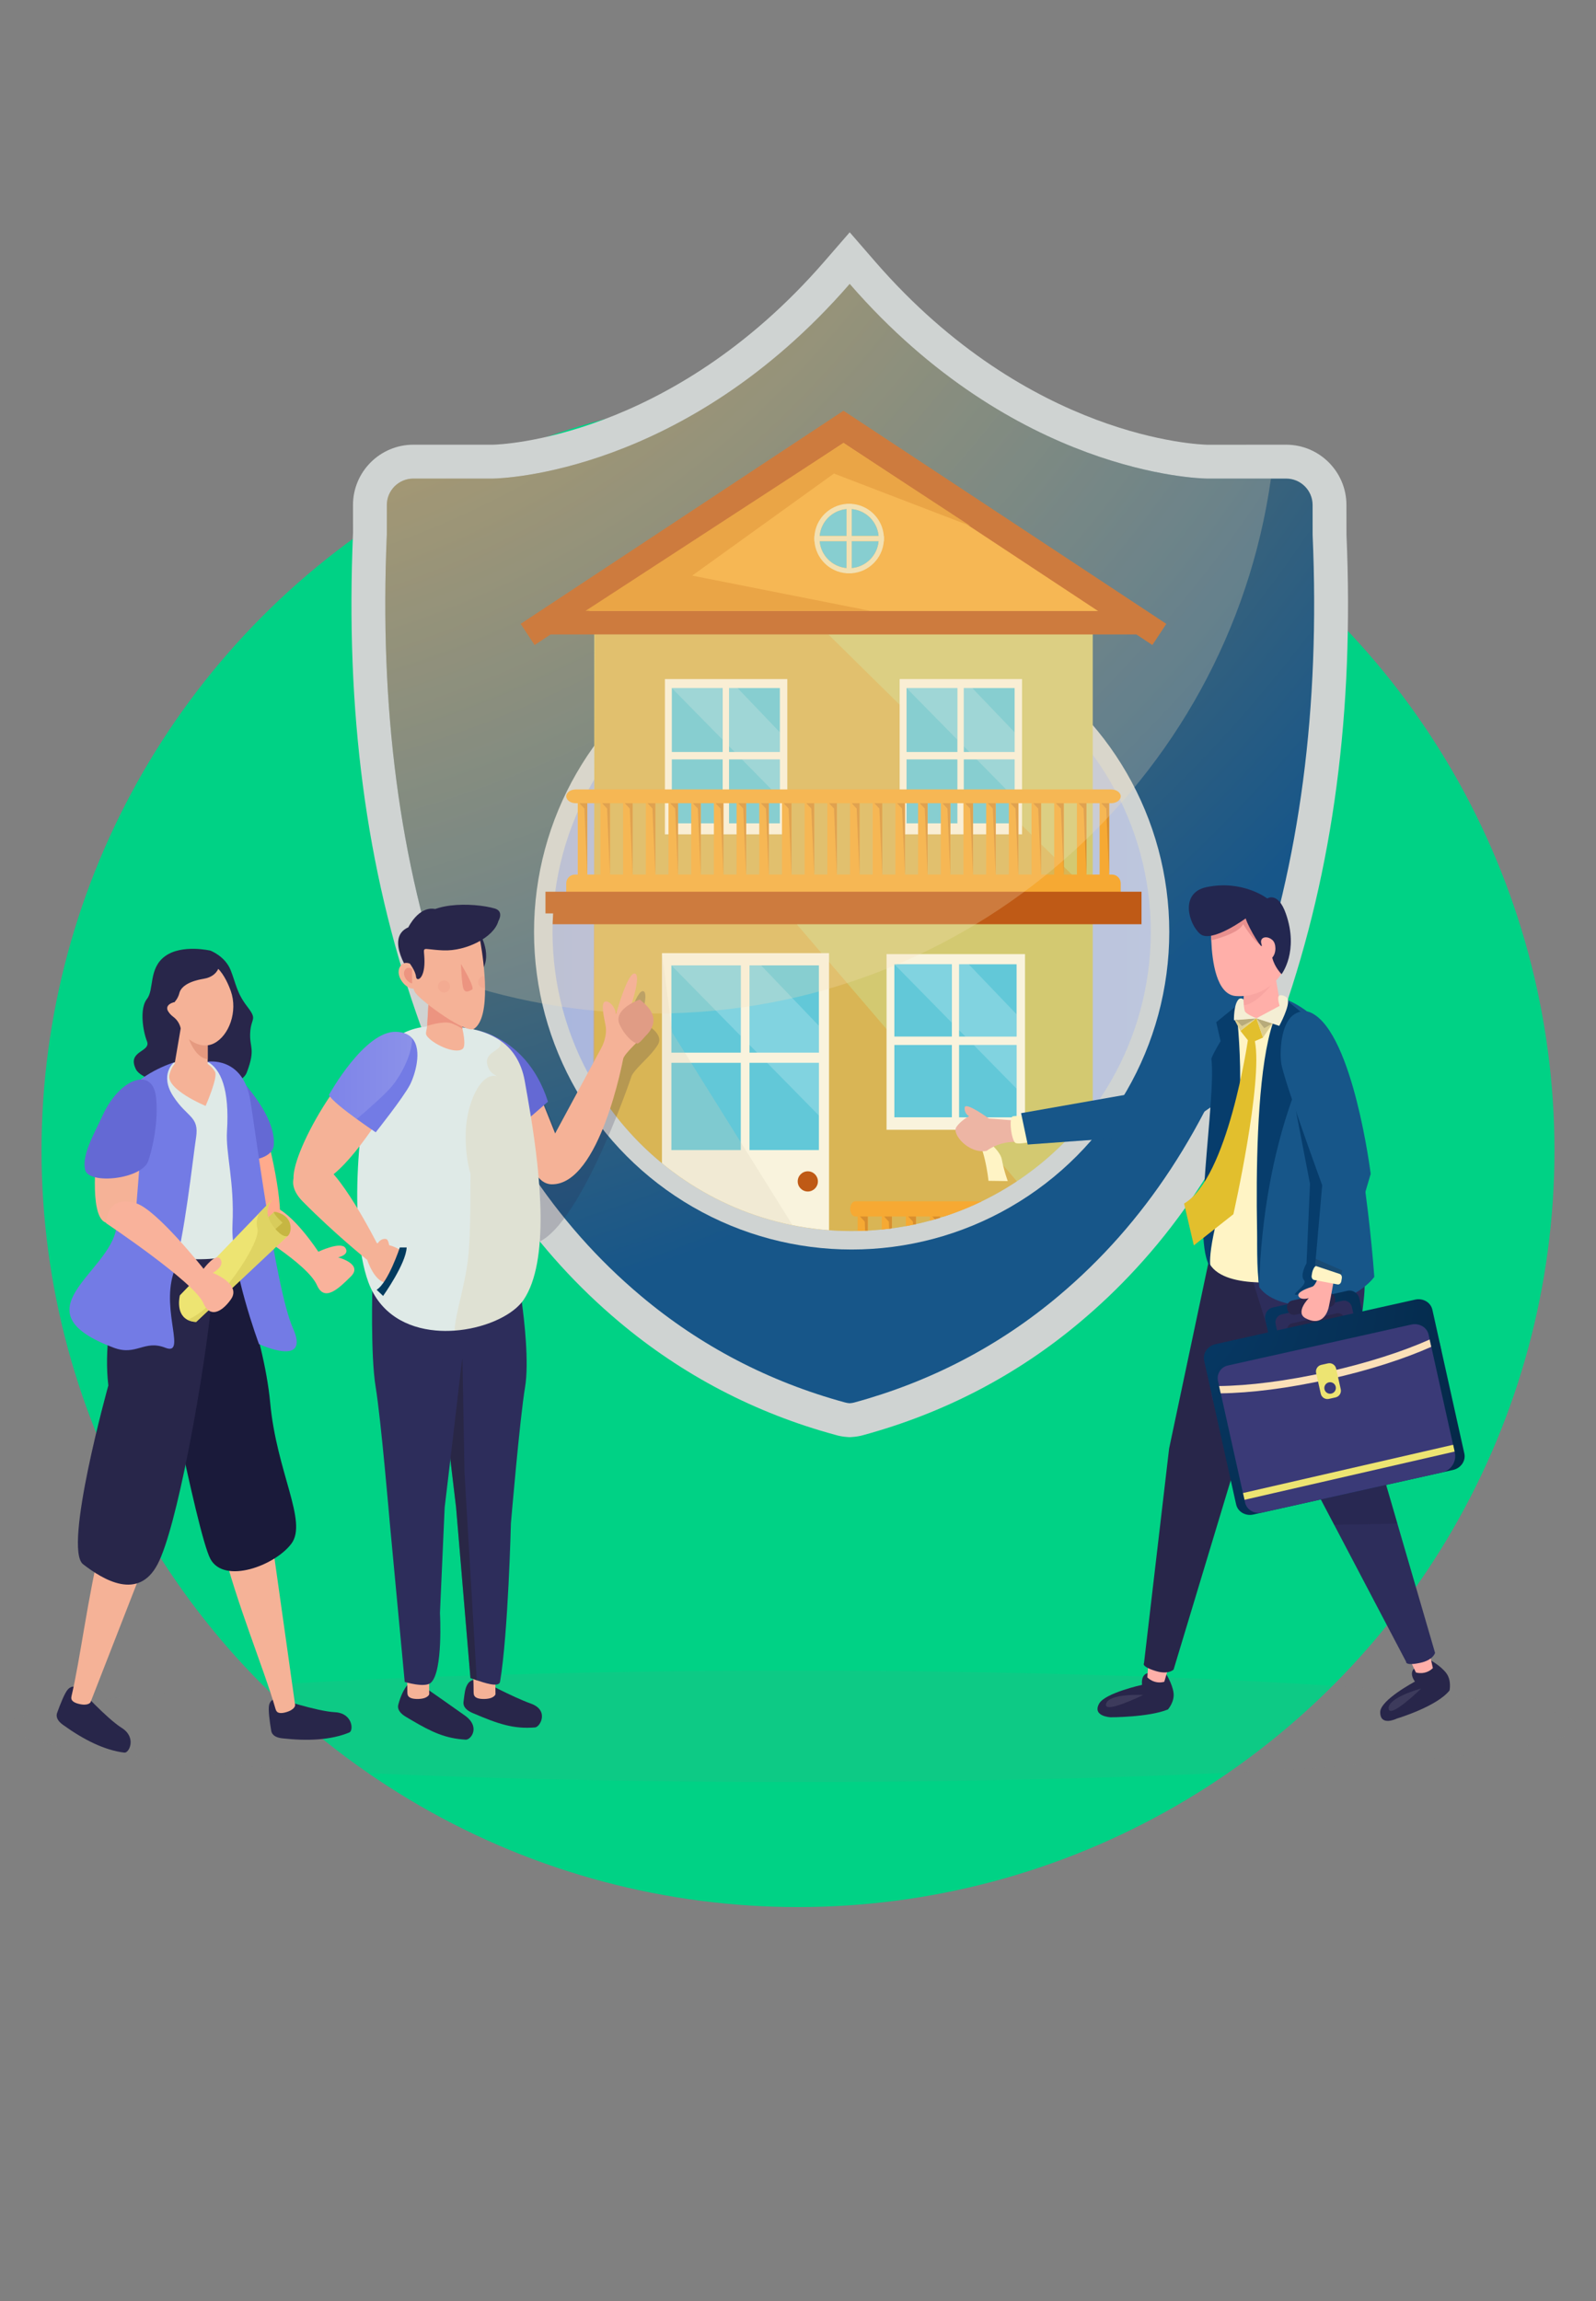
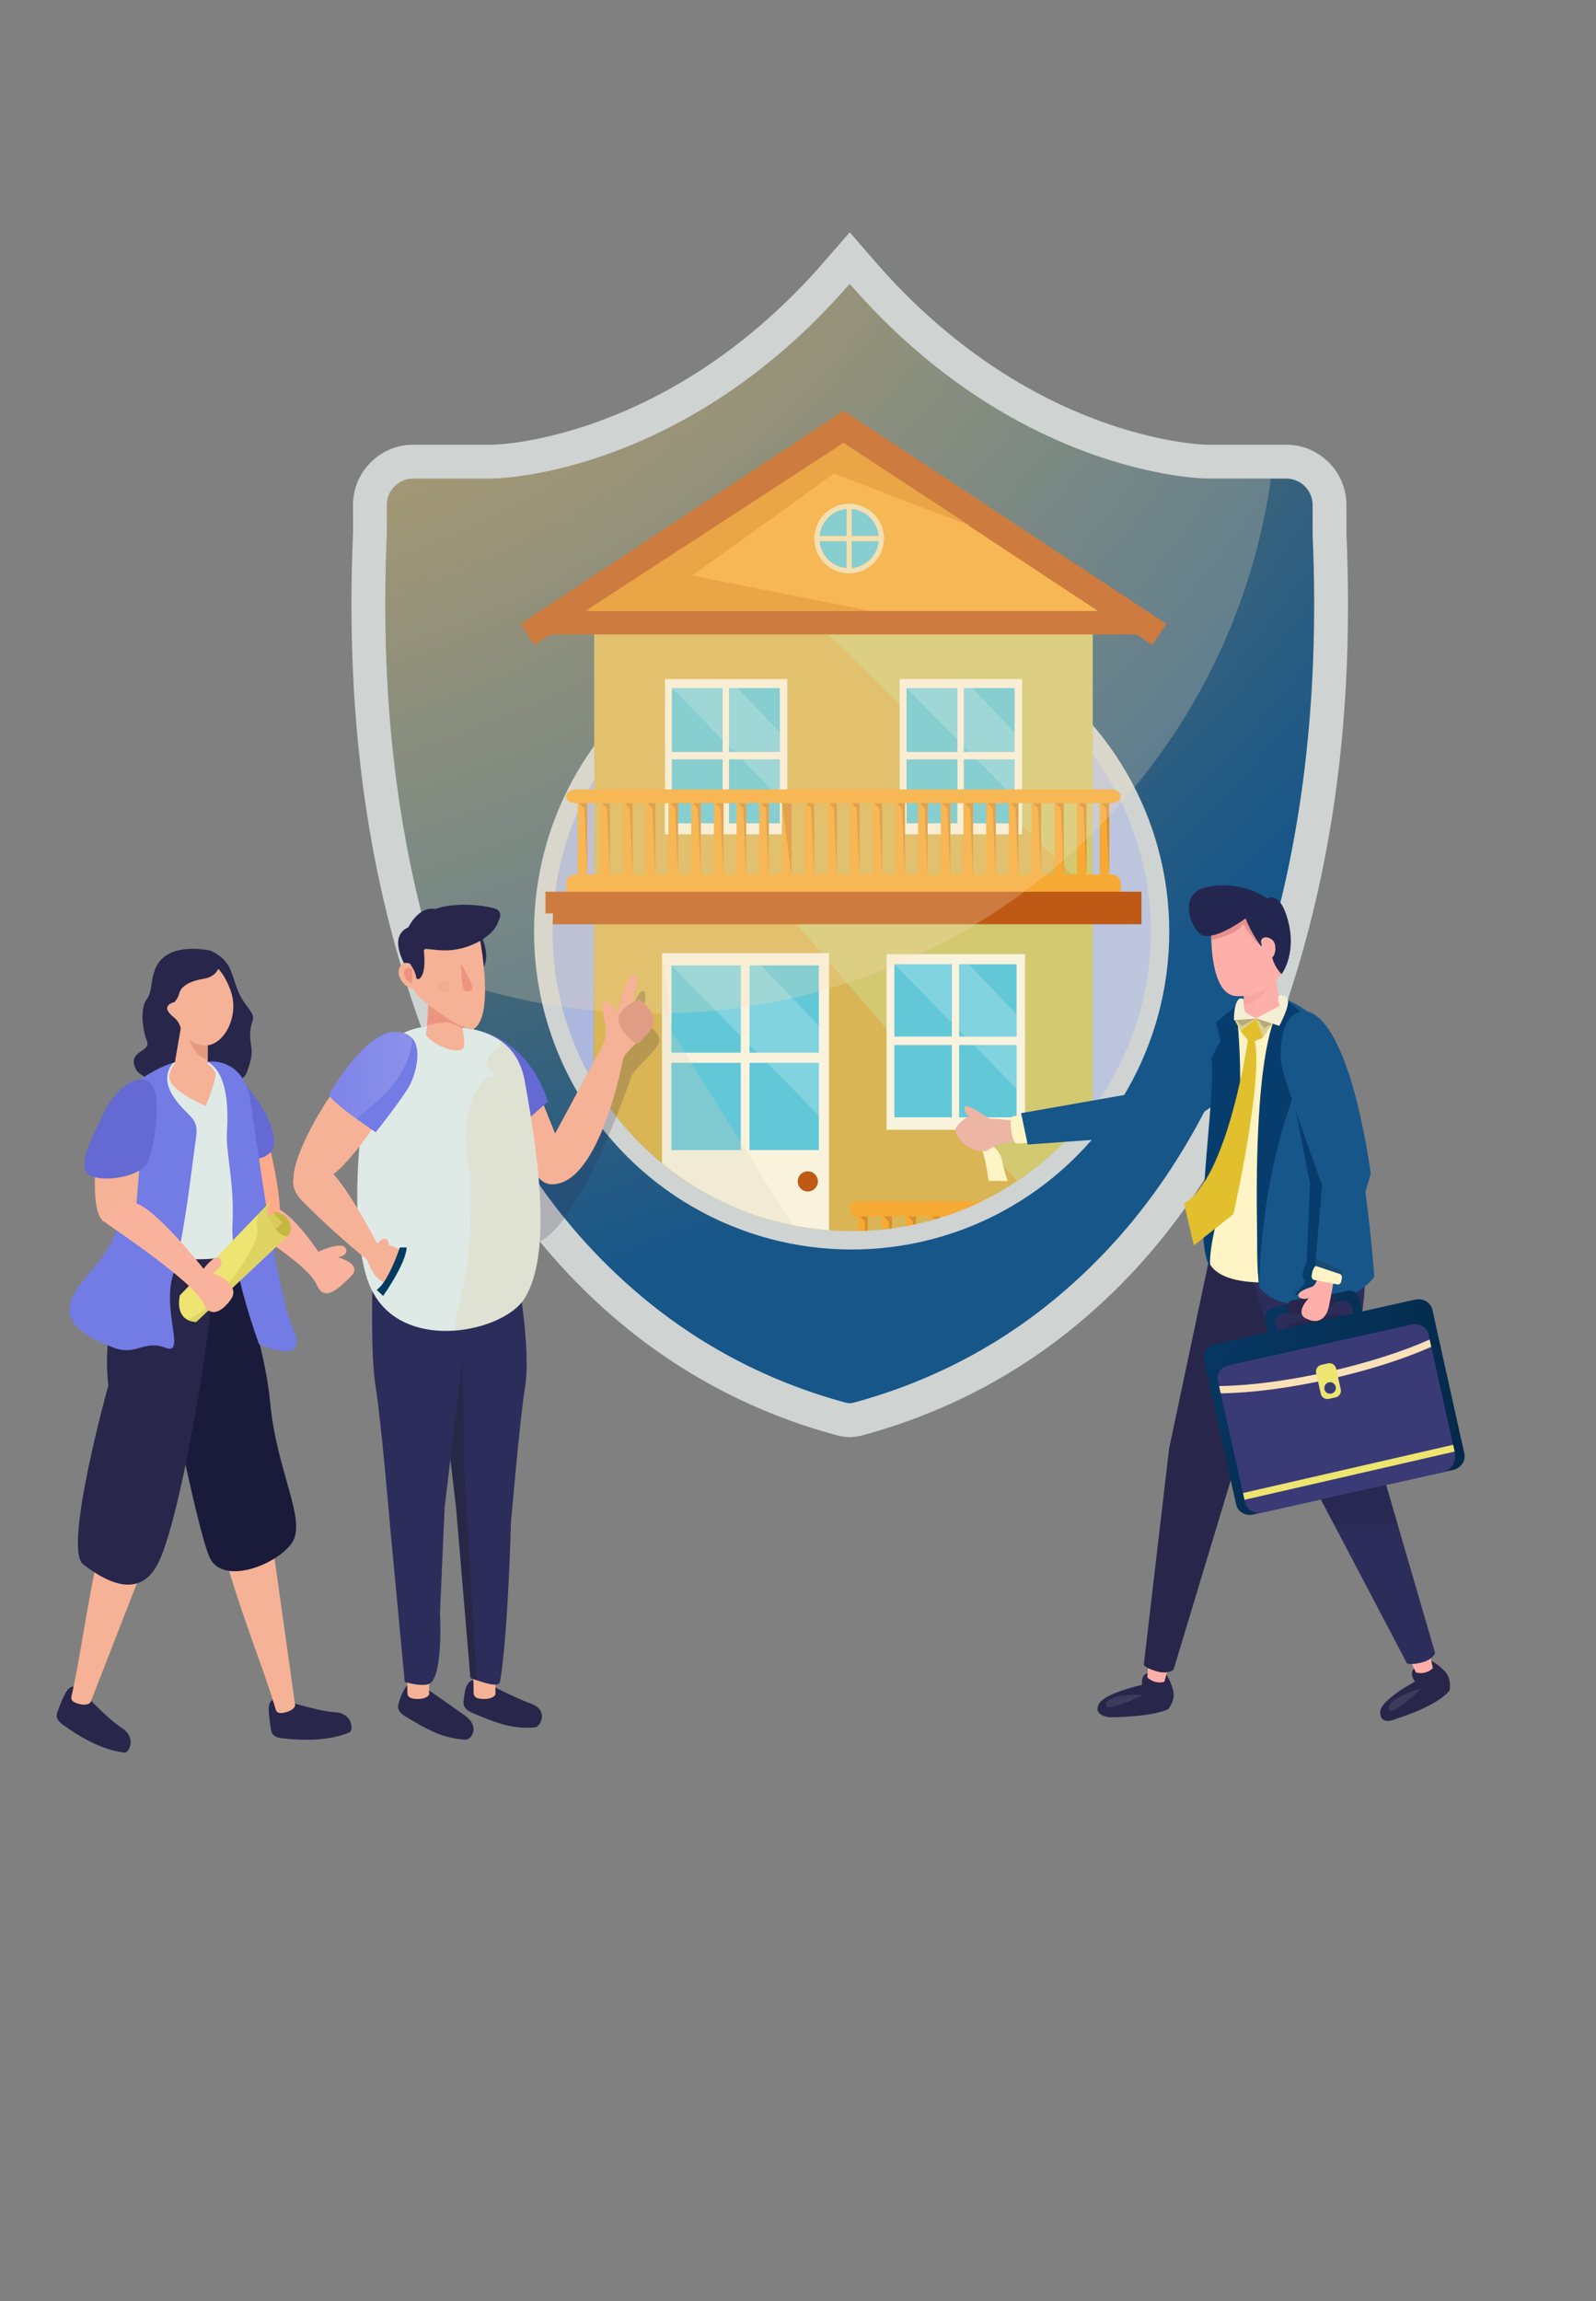
<svg xmlns="http://www.w3.org/2000/svg" xmlns:xlink="http://www.w3.org/1999/xlink" version="1.1" id="Calque_1" x="0px" y="0px" width="480px" height="692px" viewBox="0 0 480 692" enable-background="new 0 0 480 692" xml:space="preserve">
  <rect x="0" y="0" width="480" height="692" fill="#808080" stroke="none" />
-   <circle fill="#00D285" cx="240" cy="346" r="227.506" />
  <ellipse opacity="0.1" fill="#848484" cx="238.5" cy="519.152" rx="236" ry="16.754" />
  <g>
    <path fill="#CFD3D2" d="M385.915,304.755c-0.721,2.061-1.452,4.108-2.209,6.12c-0.807,2.157-1.639,4.293-2.481,6.39   c-6.465,16.122-14.137,30.594-23.084,43.564c-5.076,7.396-10.586,14.297-16.544,20.737c-5.212,5.672-10.772,10.971-16.68,15.936   c-18.965,15.985-40.955,27.454-65.355,34.093c-0.919,0.271-2.111,0.471-3.389,0.558l-0.633,0.039l-0.632-0.039   c-1.293-0.087-2.521-0.298-3.65-0.645c-24.064-6.528-46.044-17.996-65.069-34.006c-12.473-10.486-23.407-22.5-32.901-36.19   c-3.599-5.188-6.987-10.61-10.177-16.282c0,0,0,0,0-0.012c-6.888-12.227-12.833-25.617-17.908-40.263   c-15.129-43.586-21.347-90.871-19.026-144.536l-0.012-8.352c0-9.992,8.129-18.132,18.132-18.132h23.965   c1.961-0.038,53.243-1.651,99.61-55.03l7.682-8.849l7.682,8.849c46.38,53.403,97.698,54.992,99.858,55.042l23.729-0.012   c9.991,0,18.119,8.141,18.119,18.132l0.015,8.96C407.263,213.945,401.033,261.169,385.915,304.755z" />
    <radialGradient id="SVGID_1_" cx="28.155" cy="-88.633" r="499.188" gradientUnits="userSpaceOnUse">
      <stop offset="0" style="stop-color:#F6A933" />
      <stop offset="1" style="stop-color:#175689" />
    </radialGradient>
    <path fill="url(#SVGID_1_)" d="M255.553,85.382c-49.59,57.087-104.901,58.49-107.29,58.538h-23.969c-4.38,0-7.95,3.563-7.95,7.943   v8.798c-2.266,52.401,3.778,98.392,18.476,140.758c13.055,37.608,31.99,66.493,57.928,88.289   c17.86,15.029,38.517,25.823,61.439,32.056c0.398,0.118,0.858,0.188,1.365,0.223c0.521-0.034,0.981-0.104,1.342-0.209   c22.937-6.246,43.623-17.025,61.478-32.062c25.923-21.804,44.863-50.688,57.922-88.297c14.699-42.366,20.742-88.356,18.48-140.577   l-0.008-8.979c0-4.38-3.565-7.943-7.945-7.943h-23.918C360.458,143.872,305.138,142.469,255.553,85.382z" />
    <g>
      <circle fill="#CFD3D2" cx="256.136" cy="280.238" r="95.525" />
      <linearGradient id="SVGID_2_" gradientUnits="userSpaceOnUse" x1="166.169" y1="280.238" x2="346.103" y2="280.238">
        <stop offset="0" style="stop-color:#4166F8" />
        <stop offset="1" style="stop-color:#8BA2FC" />
      </linearGradient>
      <circle opacity="0.26" fill="url(#SVGID_2_)" cx="256.136" cy="280.238" r="89.967" />
      <g>
        <defs>
          <path id="SVGID_3_" d="M356.177,82.508H148.724v192.175h17.632c-0.112,1.84-0.187,3.687-0.187,5.556      c0,49.688,40.279,89.967,89.967,89.967c49.687,0,89.966-40.279,89.966-89.967c0-1.869-0.074-3.716-0.187-5.556h10.261V82.508z" />
        </defs>
        <clipPath id="SVGID_4_">
          <use xlink:href="#SVGID_3_" overflow="visible" />
        </clipPath>
        <g clip-path="url(#SVGID_4_)">
          <g>
            <rect x="178.714" y="184.819" fill="#D3C971" width="149.928" height="204.524" />
            <polygon opacity="0.35" fill-rule="evenodd" clip-rule="evenodd" fill="#E59120" points="178.923,190.845 249.18,190.845        327.404,267.983 239.765,267.983 239.765,278.123 328.49,381.694 178.199,381.694      " />
            <path fill="#F6A933" d="M334.407,272.78H172.951c-1.467,0-2.656-1.188-2.656-2.657v-4.465c0-1.466,1.189-2.657,2.656-2.657       h161.457c1.467,0,2.654,1.19,2.654,2.657v4.465C337.062,271.592,335.874,272.78,334.407,272.78z" />
            <rect x="164.047" y="268.162" fill="#BF5A16" width="179.263" height="9.778" />
            <rect x="164.047" y="382.24" fill="#BF5A16" width="179.263" height="9.775" />
            <g>
              <g>
                <rect x="199.083" y="286.633" fill="#F9F3DD" width="50.25" height="95.646" />
                <g>
                  <g>
                    <g>
                      <rect x="201.923" y="290.313" fill="#62C8D8" width="20.867" height="26.245" />
                    </g>
                  </g>
                  <g>
                    <g>
                      <rect x="225.41" y="290.317" fill="#62C8D8" width="20.871" height="26.242" />
                    </g>
                  </g>
                  <g>
                    <g>
                      <rect x="201.923" y="319.611" fill="#62C8D8" width="20.867" height="26.242" />
                    </g>
                  </g>
                  <g>
                    <g>
                      <rect x="225.41" y="319.616" fill="#62C8D8" width="20.871" height="26.244" />
                    </g>
                  </g>
                </g>
                <path fill="#BF5A16" d="M245.987,355.275c0,1.68-1.36,3.04-3.037,3.04s-3.038-1.36-3.038-3.04         c0-1.675,1.361-3.034,3.038-3.034S245.987,353.601,245.987,355.275z" />
                <polygon opacity="0.2" fill="#FFFFFF" points="201.923,290.317 222.736,311.501 222.736,290.317        " />
                <polygon opacity="0.2" fill="#FFFFFF" points="246.281,319.595 230.687,319.595 246.281,335.467        " />
                <polygon opacity="0.2" fill="#FFFFFF" points="246.281,308.492 228.903,290.317 225.364,290.317 225.364,314.18          227.744,316.599 246.281,316.599        " />
              </g>
              <g>
                <rect x="266.63" y="286.924" fill="#F9F3DD" width="41.645" height="52.823" />
                <g>
                  <g>
                    <g>
                      <rect x="268.984" y="289.974" fill="#62C8D8" width="17.292" height="21.75" />
                    </g>
                  </g>
                  <g>
                    <g>
                      <rect x="288.448" y="289.979" fill="#62C8D8" width="17.298" height="21.748" />
                    </g>
                  </g>
                  <g>
                    <g>
                      <rect x="268.984" y="314.254" fill="#62C8D8" width="17.292" height="21.751" />
                    </g>
                  </g>
                  <g>
                    <g>
                      <rect x="288.448" y="314.259" fill="#62C8D8" width="17.298" height="21.751" />
                    </g>
                  </g>
                </g>
                <polygon opacity="0.2" fill="#FFFFFF" points="268.984,289.979 286.232,307.532 286.232,289.979        " />
                <polygon opacity="0.2" fill="#FFFFFF" points="305.746,314.242 292.822,314.242 305.746,327.395        " />
                <polygon opacity="0.2" fill="#FFFFFF" points="305.746,305.038 291.344,289.979 288.409,289.979 288.409,309.753          290.383,311.758 305.746,311.758        " />
              </g>
              <polygon opacity="0.25" fill-rule="evenodd" clip-rule="evenodd" fill="#D8D1BA" points="199.083,286.633 199.083,382.279         247.008,382.279 202.191,310.533       " />
            </g>
            <g>
              <g>
                <rect x="199.974" y="204.215" fill="#F9F3DD" width="36.812" height="46.693" />
                <g>
                  <g>
                    <g>
                      <rect x="202.054" y="206.91" fill="#62C8D8" width="15.287" height="19.227" />
                    </g>
                  </g>
                  <g>
                    <g>
                      <rect x="219.261" y="206.915" fill="#62C8D8" width="15.289" height="19.225" />
                    </g>
                  </g>
                  <g>
                    <g>
                      <rect x="202.054" y="228.375" fill="#62C8D8" width="15.287" height="19.225" />
                    </g>
                  </g>
                  <g>
                    <g>
                      <rect x="219.261" y="228.377" fill="#62C8D8" width="15.289" height="19.228" />
                    </g>
                  </g>
                </g>
                <polygon opacity="0.2" fill="#FFFFFF" points="202.054,206.915 217.302,222.434 217.302,206.915        " />
                <polygon opacity="0.2" fill="#FFFFFF" points="234.55,228.363 223.126,228.363 234.55,239.988        " />
                <polygon opacity="0.2" fill="#FFFFFF" points="234.55,220.228 221.82,206.915 219.227,206.915 219.227,224.395          220.97,226.169 234.55,226.169        " />
              </g>
              <g>
                <rect x="270.571" y="204.215" fill="#F9F3DD" width="36.811" height="46.693" />
                <g>
                  <g>
                    <g>
                      <rect x="272.651" y="206.91" fill="#62C8D8" width="15.288" height="19.227" />
                    </g>
                  </g>
                  <g>
                    <g>
                      <rect x="289.859" y="206.915" fill="#62C8D8" width="15.288" height="19.225" />
                    </g>
                  </g>
                  <g>
                    <g>
                      <rect x="272.651" y="228.375" fill="#62C8D8" width="15.288" height="19.225" />
                    </g>
                  </g>
                  <g>
                    <g>
                      <rect x="289.859" y="228.377" fill="#62C8D8" width="15.288" height="19.228" />
                    </g>
                  </g>
                </g>
                <polygon opacity="0.2" fill="#FFFFFF" points="272.651,206.915 287.899,222.434 287.899,206.915        " />
                <polygon opacity="0.2" fill="#FFFFFF" points="305.147,228.363 293.726,228.363 305.147,239.988        " />
                <polygon opacity="0.2" fill="#FFFFFF" points="305.147,220.228 292.418,206.915 289.825,206.915 289.825,224.395          291.568,226.169 305.147,226.169        " />
              </g>
            </g>
            <g>
              <g>
                <g>
                  <rect x="173.761" y="241.001" fill="#F6A933" width="2.887" height="23.36" />
                  <path fill="#D88E2E" d="M173.761,241.001c0.098,0,2.854,0,2.854,0s0,22.276,0,22.111c0-0.162-0.854-19.947-0.854-19.947          L173.761,241.001z" />
                </g>
                <g>
                  <rect x="180.585" y="241.001" fill="#F6A933" width="2.887" height="23.36" />
                  <path fill="#D88E2E" d="M180.585,241.001c0.099,0,2.854,0,2.854,0s0,22.276,0,22.111c0-0.162-0.853-19.947-0.853-19.947          L180.585,241.001z" />
                </g>
                <g>
                  <rect x="187.408" y="241.001" fill="#F6A933" width="2.887" height="23.36" />
                  <path fill="#D88E2E" d="M187.408,241.001c0.099,0,2.854,0,2.854,0s0,22.276,0,22.111c0-0.162-0.853-19.947-0.853-19.947          L187.408,241.001z" />
                </g>
                <g>
                  <rect x="194.232" y="241.001" fill="#F6A933" width="2.887" height="23.36" />
                  <path fill="#D88E2E" d="M194.232,241.001c0.099,0,2.854,0,2.854,0s0,22.276,0,22.111c0-0.162-0.854-19.947-0.854-19.947          L194.232,241.001z" />
                </g>
                <g>
                  <rect x="201.057" y="241.001" fill="#F6A933" width="2.886" height="23.36" />
                  <path fill="#D88E2E" d="M201.057,241.001c0.098,0,2.854,0,2.854,0s0,22.276,0,22.111c0-0.162-0.853-19.947-0.853-19.947          L201.057,241.001z" />
                </g>
                <g>
                  <rect x="207.88" y="241.001" fill="#F6A933" width="2.887" height="23.36" />
                  <path fill="#D88E2E" d="M207.88,241.001c0.098,0,2.854,0,2.854,0s0,22.276,0,22.111c0-0.162-0.853-19.947-0.853-19.947          L207.88,241.001z" />
                </g>
                <g>
                  <rect x="214.704" y="241.001" fill="#F6A933" width="2.887" height="23.36" />
                  <path fill="#D88E2E" d="M214.704,241.001c0.099,0,2.854,0,2.854,0s0,22.276,0,22.111c0-0.162-0.853-19.947-0.853-19.947          L214.704,241.001z" />
                </g>
                <g>
                  <rect x="221.528" y="241.001" fill="#F6A933" width="2.887" height="23.36" />
                  <path fill="#D88E2E" d="M221.528,241.001c0.098,0,2.854,0,2.854,0s0,22.276,0,22.111c0-0.162-0.854-19.947-0.854-19.947          L221.528,241.001z" />
                </g>
                <g>
                  <rect x="228.352" y="241.001" fill="#F6A933" width="2.887" height="23.36" />
                  <path fill="#D88E2E" d="M228.352,241.001c0.098,0,2.854,0,2.854,0s0,22.276,0,22.111c0-0.162-0.853-19.947-0.853-19.947          L228.352,241.001z" />
                </g>
                <g>
                  <rect x="235.176" y="241.001" fill="#F6A933" width="2.887" height="23.36" />
-                   <path fill="#D88E2E" d="M235.176,241.001c0.097,0,2.853,0,2.853,0s0,22.276,0,22.111c0-0.162-0.853-19.947-0.853-19.947          L235.176,241.001z" />
+                   <path fill="#D88E2E" d="M235.176,241.001c0.097,0,2.853,0,2.853,0s0,22.276,0,22.111L235.176,241.001z" />
                </g>
                <g>
                  <rect x="242" y="241.001" fill="#F6A933" width="2.887" height="23.36" />
                  <path fill="#D88E2E" d="M242,241.001c0.097,0,2.854,0,2.854,0s0,22.276,0,22.111c0-0.162-0.854-19.947-0.854-19.947          L242,241.001z" />
                </g>
                <g>
                  <rect x="248.823" y="241.001" fill="#F6A933" width="2.888" height="23.36" />
                  <path fill="#D88E2E" d="M248.823,241.001c0.099,0,2.854,0,2.854,0s0,22.276,0,22.111c0-0.162-0.854-19.947-0.854-19.947          L248.823,241.001z" />
                </g>
                <g>
                  <rect x="255.646" y="241.001" fill="#F6A933" width="2.887" height="23.36" />
                  <path fill="#D88E2E" d="M255.646,241.001c0.1,0,2.854,0,2.854,0s0,22.276,0,22.111c0-0.162-0.853-19.947-0.853-19.947          L255.646,241.001z" />
                </g>
                <g>
                  <rect x="262.471" y="241.001" fill="#F6A933" width="2.887" height="23.36" />
                  <path fill="#D88E2E" d="M262.471,241.001c0.1,0,2.854,0,2.854,0s0,22.276,0,22.111c0-0.162-0.852-19.947-0.852-19.947          L262.471,241.001z" />
                </g>
                <g>
                  <rect x="269.294" y="241.001" fill="#F6A933" width="2.888" height="23.36" />
                  <path fill="#D88E2E" d="M269.294,241.001c0.1,0,2.855,0,2.855,0s0,22.276,0,22.111c0-0.162-0.853-19.947-0.853-19.947          L269.294,241.001z" />
                </g>
                <g>
                  <rect x="276.119" y="241.001" fill="#F6A933" width="2.887" height="23.36" />
                  <path fill="#D88E2E" d="M276.119,241.001c0.098,0,2.854,0,2.854,0s0,22.276,0,22.111c0-0.162-0.853-19.947-0.853-19.947          L276.119,241.001z" />
                </g>
                <g>
                  <rect x="282.942" y="241.001" fill="#F6A933" width="2.887" height="23.36" />
                  <path fill="#D88E2E" d="M282.942,241.001c0.098,0,2.854,0,2.854,0s0,22.276,0,22.111c0-0.162-0.854-19.947-0.854-19.947          L282.942,241.001z" />
                </g>
                <g>
                  <rect x="289.766" y="241.001" fill="#F6A933" width="2.887" height="23.36" />
                  <path fill="#D88E2E" d="M289.766,241.001c0.099,0,2.854,0,2.854,0s0,22.276,0,22.111c0-0.162-0.854-19.947-0.854-19.947          L289.766,241.001z" />
                </g>
                <g>
                  <rect x="296.591" y="241.001" fill="#F6A933" width="2.887" height="23.36" />
                  <path fill="#D88E2E" d="M296.591,241.001c0.097,0,2.853,0,2.853,0s0,22.276,0,22.111c0-0.162-0.854-19.947-0.854-19.947          L296.591,241.001z" />
                </g>
                <g>
                  <rect x="303.414" y="241.001" fill="#F6A933" width="2.887" height="23.36" />
                  <path fill="#D88E2E" d="M303.414,241.001c0.097,0,2.854,0,2.854,0s0,22.276,0,22.111c0-0.162-0.854-19.947-0.854-19.947          L303.414,241.001z" />
                </g>
                <g>
                  <rect x="310.237" y="241.001" fill="#F6A933" width="2.888" height="23.36" />
                  <path fill="#D88E2E" d="M310.237,241.001c0.098,0,2.854,0,2.854,0s0,22.276,0,22.111c0-0.162-0.854-19.947-0.854-19.947          L310.237,241.001z" />
                </g>
                <g>
                  <rect x="317.062" y="241.001" fill="#F6A933" width="2.887" height="23.36" />
                  <path fill="#D88E2E" d="M317.062,241.001c0.099,0,2.853,0,2.853,0s0,22.276,0,22.111c0-0.162-0.851-19.947-0.851-19.947          L317.062,241.001z" />
                </g>
                <g>
                  <rect x="323.885" y="241.001" fill="#F6A933" width="2.887" height="23.36" />
                  <path fill="#D88E2E" d="M323.885,241.001c0.1,0,2.855,0,2.855,0s0,22.276,0,22.111c0-0.162-0.854-19.947-0.854-19.947          L323.885,241.001z" />
                </g>
                <g>
                  <rect x="330.708" y="241.001" fill="#F6A933" width="2.887" height="23.36" />
                  <path fill="#D88E2E" d="M330.708,241.001c0.1,0,2.855,0,2.855,0s0,22.276,0,22.111c0-0.162-0.854-19.947-0.854-19.947          L330.708,241.001z" />
                </g>
              </g>
              <path fill="#F6A933" d="M334.15,237.404H173.206c-1.607,0-2.911,0.928-2.911,2.072c0,1.146,1.304,2.075,2.911,2.075H334.15        c1.609,0,2.911-0.929,2.911-2.075C337.062,238.333,335.76,237.404,334.15,237.404z" />
            </g>
            <g>
              <g>
                <g>
                  <rect x="257.952" y="365.078" fill="#F6A933" width="3.066" height="24.81" />
                  <path fill="#D88E2E" d="M257.952,365.078c0.104,0,3.03,0,3.03,0s0,23.661,0,23.486s-0.904-21.186-0.904-21.186          L257.952,365.078z" />
                </g>
                <g>
                  <rect x="265.199" y="365.078" fill="#F6A933" width="3.066" height="24.81" />
                  <path fill="#D88E2E" d="M265.199,365.078c0.105,0,3.031,0,3.031,0s0,23.661,0,23.486s-0.906-21.186-0.906-21.186          L265.199,365.078z" />
                </g>
                <g>
                  <rect x="272.447" y="365.078" fill="#F6A933" width="3.066" height="24.81" />
                  <path fill="#D88E2E" d="M272.447,365.078c0.104,0,3.03,0,3.03,0s0,23.661,0,23.486s-0.905-21.186-0.905-21.186          L272.447,365.078z" />
                </g>
                <g>
                  <rect x="279.695" y="365.078" fill="#F6A933" width="3.066" height="24.81" />
                  <path fill="#D88E2E" d="M279.695,365.078c0.104,0,3.03,0,3.03,0s0,23.661,0,23.486s-0.905-21.186-0.905-21.186          L279.695,365.078z" />
                </g>
                <g>
                  <rect x="286.943" y="365.078" fill="#F6A933" width="3.066" height="24.81" />
                  <path fill="#D88E2E" d="M286.943,365.078c0.104,0,3.029,0,3.029,0s0,23.661,0,23.486s-0.905-21.186-0.905-21.186          L286.943,365.078z" />
                </g>
                <g>
                  <rect x="294.19" y="365.078" fill="#F6A933" width="3.065" height="24.81" />
                  <path fill="#D88E2E" d="M294.19,365.078c0.104,0,3.03,0,3.03,0s0,23.661,0,23.486s-0.905-21.186-0.905-21.186          L294.19,365.078z" />
                </g>
                <g>
                  <rect x="301.437" y="365.078" fill="#F6A933" width="3.065" height="24.81" />
                  <path fill="#D88E2E" d="M301.437,365.078c0.106,0,3.032,0,3.032,0s0,23.661,0,23.486s-0.907-21.186-0.907-21.186          L301.437,365.078z" />
                </g>
                <g>
                  <rect x="308.684" y="365.078" fill="#F6A933" width="3.066" height="24.81" />
                  <path fill="#D88E2E" d="M308.684,365.078c0.106,0,3.032,0,3.032,0s0,23.661,0,23.486s-0.906-21.186-0.906-21.186          L308.684,365.078z" />
                </g>
                <g>
                  <rect x="315.932" y="365.078" fill="#F6A933" width="3.066" height="24.81" />
                  <path fill="#D88E2E" d="M315.932,365.078c0.106,0,3.032,0,3.032,0s0,23.661,0,23.486s-0.906-21.186-0.906-21.186          L315.932,365.078z" />
                </g>
                <g>
                  <rect x="323.18" y="365.078" fill="#F6A933" width="3.066" height="24.81" />
                  <path fill="#D88E2E" d="M323.18,365.078c0.106,0,3.032,0,3.032,0s0,23.661,0,23.486s-0.907-21.186-0.907-21.186          L323.18,365.078z" />
                </g>
                <g>
                  <rect x="330.427" y="365.078" fill="#F6A933" width="3.066" height="24.81" />
                  <path fill="#D88E2E" d="M330.427,365.078c0.104,0,3.032,0,3.032,0s0,23.661,0,23.486s-0.906-21.186-0.906-21.186          L330.427,365.078z" />
                </g>
                <g>
                  <rect x="337.675" y="365.078" fill="#F6A933" width="3.066" height="24.81" />
                  <path fill="#D88E2E" d="M337.675,365.078c0.106,0,3.032,0,3.032,0s0,23.661,0,23.486s-0.906-21.186-0.906-21.186          L337.675,365.078z" />
                </g>
              </g>
              <path fill="#F6A933" d="M342.874,361.261h-85.628c-0.854,0-1.549,1.025-1.549,2.288s0.695,2.286,1.549,2.286h85.628        c0.855,0,1.549-1.023,1.549-2.286S343.729,361.261,342.874,361.261z" />
              <path fill="#F6A933" d="M342.874,387.801h-85.628c-0.854,0-1.549,1.025-1.549,2.288s0.695,2.286,1.549,2.286h85.628        c0.855,0,1.549-1.023,1.549-2.286S343.729,387.801,342.874,387.801z" />
            </g>
            <polygon fill="#BF5A16" points="348.673,190.792 350.771,187.611 253.679,123.517 156.586,187.611 158.686,190.792        158.686,190.792 158.686,190.792 160.785,193.972 165.601,190.792 341.757,190.792 346.573,193.972 348.673,190.792        348.673,190.792      " />
            <polygon fill="#F6A933" points="253.679,133.201 177.106,183.751 330.25,183.751      " />
          </g>
          <g>
            <path fill-rule="evenodd" clip-rule="evenodd" fill="#F0E0B0" d="M265.813,161.191c-0.377-5.163-4.501-9.284-9.662-9.664       c-0.254-0.017-0.514-0.026-0.772-0.026s-0.517,0.01-0.771,0.026c-5.164,0.377-9.287,4.5-9.664,9.664       c-0.017,0.254-0.026,0.511-0.026,0.771c0,0.26,0.01,0.519,0.026,0.773c0.38,5.161,4.5,9.284,9.664,9.661       c0.254,0.017,0.512,0.027,0.771,0.027s0.519-0.01,0.772-0.027c5.161-0.379,9.282-4.5,9.662-9.661       c0.016-0.254,0.025-0.514,0.025-0.773C265.838,161.702,265.828,161.445,265.813,161.191z M256.15,170.82       c-0.254,0.021-0.514,0.034-0.772,0.034s-0.517-0.012-0.771-0.034c-4.296-0.368-7.716-3.792-8.087-8.085       c-0.022-0.254-0.034-0.514-0.034-0.773c0-0.259,0.012-0.516,0.034-0.771c0.368-4.298,3.788-7.722,8.087-8.088       c0.254-0.023,0.512-0.035,0.771-0.035s0.519,0.012,0.772,0.035c4.296,0.369,7.719,3.792,8.087,8.088       c0.022,0.254,0.034,0.511,0.034,0.771c0,0.26-0.012,0.519-0.034,0.773C263.867,167.029,260.446,170.45,256.15,170.82z" />
            <path fill-rule="evenodd" clip-rule="evenodd" fill="#62C8D8" d="M254.607,162.735v8.085c-4.296-0.368-7.716-3.792-8.087-8.085       H254.607z" />
            <path fill-rule="evenodd" clip-rule="evenodd" fill="#62C8D8" d="M264.237,162.735c-0.37,4.294-3.791,7.715-8.087,8.085v-8.085       H264.237z" />
            <path fill-rule="evenodd" clip-rule="evenodd" fill="#62C8D8" d="M264.237,161.191h-8.087v-8.088       C260.446,153.472,263.869,156.896,264.237,161.191z" />
            <path fill-rule="evenodd" clip-rule="evenodd" fill="#62C8D8" d="M254.607,153.103v8.088h-8.087       C246.889,156.893,250.309,153.469,254.607,153.103z" />
            <g>
              <path fill-rule="evenodd" clip-rule="evenodd" fill="#F0E0B0" d="M256.15,151.527v20.868        c-0.254,0.017-0.514,0.027-0.772,0.027s-0.517-0.01-0.771-0.027v-20.868c0.254-0.017,0.512-0.026,0.771-0.026        S255.896,151.511,256.15,151.527z" />
              <path fill-rule="evenodd" clip-rule="evenodd" fill="#F0E0B0" d="M265.838,161.961c0,0.26-0.01,0.519-0.025,0.773h-20.869        c-0.017-0.254-0.026-0.514-0.026-0.773c0-0.259,0.01-0.516,0.026-0.771h20.869        C265.828,161.445,265.838,161.702,265.838,161.961z" />
            </g>
          </g>
          <polygon fill-rule="evenodd" clip-rule="evenodd" fill="#E59120" points="253.679,133.201 291.822,158.161 250.809,142.407       208.167,173.1 261.674,183.691 176.117,183.691     " />
        </g>
      </g>
    </g>
    <path opacity="0.25" fill="#FBE0B8" d="M382.242,143.92c-12.845,90.941-90.992,160.871-185.46,160.871   c-22.715,0-44.485-4.036-64.63-11.438c-12.751-40.125-17.936-83.594-15.798-132.691v-8.798c0-4.384,3.56-7.943,7.94-7.943h23.969   c2.389-0.038,57.69-1.46,107.3-58.538c49.575,57.078,104.886,58.5,107.331,58.538H382.242z" />
  </g>
  <g>
    <g>
      <g>
        <g>
          <path fill="#28264A" d="M351.262,514.074c0,0,2.058-2.313,1.68-5.037c-0.379-2.728-2.289-5.748-2.289-5.748l-5.616-0.094      c0,0-1.886,0.305-1.568,3.482c0,0-11.075,2.435-12.878,5.609c-2.206,3.889,3.422,4.143,3.422,4.143      S345.502,516.454,351.262,514.074z" />
          <path opacity="0.1" fill="#FFFFFF" d="M343.814,509.723c0,0-10.321-0.564-11.165,2.679      C331.809,515.645,343.814,509.723,343.814,509.723z" />
        </g>
        <path fill="#FFAFA9" d="M358.97,465.548c0,0-3.603-5.842-7.696-1.678c-4.092,4.165-6.208,40.563-6.208,40.563     s2.039,2.177,5.091,1.321C350.156,505.755,359.864,473.952,358.97,465.548z" />
      </g>
      <path fill="#28264A" d="M390.93,387.648c0,0-13.259-18.559-25.966-15.119l-13.352,63.087l-7.551,64.541    c0,0-1.006,0.973,3.562,2.373c3.815,1.174,5.342-0.453,5.342-0.453l16.735-55.443c0,0,6.196-20.49,12.892-35.18    C389.286,396.76,388.972,398.27,390.93,387.648z" />
      <g>
        <g>
          <path fill="#FFF4C5" d="M303.089,355.179l-5.8-0.077c0,0-1.065-11.192-5.081-15.463c0,0,8.336,5.124,9.075,8.964      S303.089,355.179,303.089,355.179z" />
          <path fill="#EDB5A4" d="M297.412,336.366c0,0-7.169-5.222-7.286-3.266c-0.119,1.956,1.35,2.558,1.35,2.558      s-2.602,1.323-3.899,3.362c-1.299,2.036,3.711,8.033,9.136,7.078c4.467-3.215,9.18-2.684,9.18-2.684l-0.08-6.399      L297.412,336.366z" />
        </g>
        <g>
          <g>
            <path fill="#FFF4C5" d="M309.869,343.389c0,0-3.083,0.756-4.36,0.368c-1.278-0.388-2.274-7.764-0.866-8.05       c1.409-0.286,4.616,0.023,4.55,0.237C309.127,336.155,310.989,341.109,309.869,343.389z" />
            <path fill="#175689" d="M375.977,324.774l-23.518,16.263l-43.375,3.156l-1.995-9.435l35.597-6.275       c0,0,13.47-17.807,25.776-20.178C380.766,305.936,374.682,319.26,375.977,324.774z" />
          </g>
        </g>
      </g>
      <g>
        <g>
          <g>
            <path fill="#28264A" d="M435.951,508.363c0,0,0.671-3.023-0.987-5.22c-1.66-2.195-4.797-3.904-4.797-3.904l-4.952,2.654       c0,0-1.498,1.183,0.327,3.806c0,0-10.413,5.51-10.44,9.162c-0.033,4.468,5.006,1.951,5.006,1.951       S432.079,513.245,435.951,508.363z" />
            <path opacity="0.1" fill="#FFFFFF" d="M427.421,507.783c0,0-9.989,2.662-9.783,6.007       C417.841,517.133,427.421,507.783,427.421,507.783z" />
          </g>
          <path fill="#FFAFA9" d="M419.043,462.227c0,0-5.989-3.347-7.536,2.284c-1.546,5.631,14.336,38.449,14.336,38.449      s2.841,0.906,5.09-1.326C430.933,501.634,423.918,469.131,419.043,462.227z" />
        </g>
        <path fill="#2D2D5B" d="M409.008,378.626c0,0-24.824-9.134-34.246,0.061l22.565,72.39l25.556,48.638c0,0-0.404,1.338,4.267,0.34     c3.905-0.834,4.445-3.001,4.445-3.001l-16.139-55.381c0,0-4.535-17.502-5.845-33.595     C408.3,391.987,412.472,388.855,409.008,378.626z" />
        <path opacity="0.25" fill="#1A1A3A" d="M413.279,432.138c-6.431,2.742-12.853,5.508-19.288,8.237l3.336,10.701l3.929,7.479     c6.334-0.095,12.671-0.262,19.007-0.396l-4.807-16.487C415.456,441.672,414.467,437.844,413.279,432.138z" />
      </g>
      <path fill="#073D6C" d="M391.194,384.523c0,0,12.859-0.635,15.535-5.093C406.729,379.431,401.702,390.983,391.194,384.523z" />
      <path fill="#FFF4C5" d="M388.974,385.047c0,0-20.124,3.212-25.083-4.813c-4.957-8.026,5.641-72.396,5.641-72.396    s8.765-9.7,20.766-2.625C402.299,312.291,398.297,374.716,388.974,385.047z" />
      <path fill="#175689" d="M413.318,383.995c0,0-3.941,5.825-14.321,8.135c-2.044,0.463-4.106,0.698-6.121,0.604    c-4.321-0.196-10.968-1.304-14.103-5.575c-3.456-21.537,7.189-86.953,7.189-86.953s7.297,2.553,11.199,8.096    C409.4,325.684,413.318,383.995,413.318,383.995z" />
      <path fill="#073D6C" d="M371.679,302.614l-5.896,4.782l1.31,5.714c0,0-2.33,3.825-2.769,5.24    c1.522,12.733-6.305,55.189-0.136,62.997c0,0-1.946-3.352,4.911-25.634C375.957,333.431,371.679,302.614,371.679,302.614z" />
      <path fill="#E2BF2D" d="M377.864,306.224l-4.813,3.786l2.247,2.814c0,0-6.002,41.491-19.184,49.11l2.931,12.593l11.899-9.379    c0,0,8.956-39.744,6.46-52.043l2.45-1.081L377.864,306.224z" />
      <g>
        <polygon fill="#DDCE92" points="377.877,306.235 379.843,312.024 382.766,307.758    " />
      </g>
      <g>
        <polygon fill="#DDCE92" points="377.85,306.227 373.046,309.99 371.334,306.776    " />
      </g>
      <polygon opacity="0.2" fill="#231F20" points="377.877,306.243 380.223,309.179 382.788,307.733   " />
      <polygon opacity="0.2" fill="#231F20" points="377.826,306.24 373.504,308.558 371.502,306.48   " />
      <g>
        <path fill="#FFAFA9" d="M378.926,306.35c4.929,0.293,6.143-4.14,6.143-4.14l-2.273-13.211l-8.532,5.146l-0.199,5.343     l-0.106,2.841l-0.02,0.561C373.938,302.889,374.003,306.057,378.926,306.35z" />
        <path opacity="0.31" fill="#E8908E" d="M373.957,302.328c3.806-0.15,8.639-6.438,8.639-6.438l-8.532,3.597L373.957,302.328z" />
        <path fill="#FFAFA9" d="M371.718,299.538c8.566,0.572,15.39-6.002,14.932-11.657c-0.461-5.652-6.356-14.91-9.764-15.014     c-3.408-0.102-12.586,4.938-12.586,4.938s-0.058,1.079-0.049,2.764c0,0.654,0.013,1.394,0.047,2.193     C364.535,289.052,365.837,299.148,371.718,299.538z" />
        <path fill="#E8908E" d="M364.298,282.762c0.933-0.223,8.462-2.099,9.563-4.879c0,0,3.408,5.532,5.013,6.07     c1.595,0.538-3.387-9.23-3.387-9.23l-11.235,5.847C364.251,281.223,364.264,281.962,364.298,282.762z" />
        <path fill="#232750" d="M374.646,276.186c0,0-10.272,7.541-13.688,4.681c-3.415-2.86-6.249-12.333,1.833-14.066     c10.874-2.334,18.34,3.391,18.34,3.391s3.222-2.174,5.585,4.536c4.014,11.405-1.285,18.233-1.285,18.233s-2.108-2.065-2.8-4.979     c1.31-1.437,1.19-4.217,0.111-5.229c-1.597-1.496-3.978-1.042-3.389,1.064c0.008,0.029,0.018,0.056,0.024,0.085     C380.245,286.735,375.542,279.225,374.646,276.186z" />
      </g>
      <path fill="#F4EED4" d="M377.892,306.243l-6.78,0.555c0,0-0.104-4.697,1.372-6.234c0.62-0.645,1.503-0.063,1.503-0.063    s0.048,2.977,0.482,3.718C374.966,305.07,377.892,306.243,377.892,306.243z" />
    </g>
    <g>
      <path fill="#073D6C" d="M386.712,300.614l8.038,6.567l-4.448,3.641l4.684,5.216c0,0-15.01,25.108-16.343,71.19    C378.643,387.229,374.512,311.736,386.712,300.614z" />
      <path fill="#F4EED4" d="M377.869,306.231l6.87,2.273c0,0,3.389-6.201,2.511-8.14c-0.368-0.817-2.053-1.392-2.589-0.909    c-0.623,0.56,0.196,3.035,0.196,3.035L377.869,306.231z" />
    </g>
    <path fill="#073D6C" d="M389.204,331.213l4.78,24.792l-1.045,23.898c0,0-2.092,3.585-0.747,5.078   c1.344,1.493-5.078,4.931-1.793,4.332c3.286-0.597,8.215-5.078,8.663-6.421c0.448-1.346,5.229-22.255,4.033-28.381   C401.9,348.389,389.204,331.213,389.204,331.213z" />
    <g>
      <g>
        <path fill="#28264A" d="M402.049,394.949l-13.492,3.021c-0.972,0.218-1.583,1.183-1.364,2.154l1.694,7.575     c0.218,0.972,1.183,1.583,2.154,1.365l13.492-3.019c0.972-0.218,1.583-1.183,1.365-2.154l-1.694-7.575     C403.985,395.344,403.021,394.733,402.049,394.949z" />
        <path fill="#33336D" d="M432.974,403.794l0.49,2.191c-8.738,3.738-20.325,7.405-33.235,10.295     c-13.356,2.991-25.787,4.622-35.422,4.887l-0.492-2.193c9.638-0.265,22.068-1.896,35.422-4.885     C412.658,411.197,424.235,407.532,432.974,403.794z" />
        <radialGradient id="SVGID_5_" cx="387.267" cy="518.54" r="108.428" gradientTransform="matrix(0.976 -0.218 0.218 0.976 -149.613 -35.836)" gradientUnits="userSpaceOnUse">
          <stop offset="0" style="stop-color:#073D6C" />
          <stop offset="1" style="stop-color:#052949" />
        </radialGradient>
        <path fill="url(#SVGID_5_)" d="M425.607,390.826l-14.951,3.335l-0.952,0.214l-0.852-3.806c-0.378-1.686-1.999-2.754-3.619-2.393     l-22.448,5.024c-1.617,0.364-2.62,2.02-2.242,3.706l0.846,3.784l-1.047,0.232l-14.781,3.302c-2.373,0.533-3.9,2.744-3.403,4.947     l0.64,2.919l0.063,0.267l0.463,2.031l7.817,35.218l0.45,2.034l0.183,0.788c0.487,2.205,2.802,3.561,5.165,3.029l59.003-13.167     l1.054-0.235c2.363-0.53,3.894-2.741,3.406-4.947l-0.267-1.202l-0.453-2.033l-7.827-35.206l-0.451-2.044l-0.618-2.759     C430.298,391.66,427.98,390.293,425.607,390.826z M383.644,398.163c-0.296-1.316,0.528-2.61,1.845-2.906l18.187-4.072     c1.31-0.291,2.604,0.531,2.899,1.847l0.434,1.942l-0.877,0.193l-21.275,4.754l-0.78,0.172L383.644,398.163z" />
        <path fill="#3A3A77" d="M424.476,398.326l-14.949,3.347l-4.525,1.004l-21.275,4.744l-4.516,1.003l-9.95,2.223     c-2.092,0.468-3.408,2.541-2.943,4.635l7.5,33.728l0.451,2.034l0.182,0.787c0.487,2.204,2.802,3.562,5.168,3.03l54.12-12.079     c2.698-0.601,4.395-3.271,3.796-5.97l-6.809-30.645l-0.453-2.046l-0.618-2.756C429.168,399.159,426.851,397.802,424.476,398.326z     " />
        <polygon fill="#EDE472" points="437.034,434.482 437.485,436.521 374.299,451.025 373.841,448.992    " />
        <path fill="#FBE0B8" d="M429.959,402.834l0.489,2.194c-8.028,3.58-18.696,7.041-30.605,9.705     c-12.316,2.759-23.799,4.177-32.719,4.281l-0.49-2.194c8.918-0.102,20.403-1.521,32.72-4.278     C411.27,409.874,421.928,406.415,429.959,402.834z" />
        <path fill="#EDE472" d="M399.385,410l-2.002,0.448c-1.105,0.247-1.802,1.345-1.554,2.45l1.394,6.229     c0.247,1.108,1.346,1.802,2.45,1.555l2.003-0.449c1.107-0.247,1.803-1.343,1.556-2.45l-1.396-6.229     C401.588,410.448,400.492,409.752,399.385,410z M400.403,419.092c-0.929,0.209-1.857-0.38-2.065-1.309     c-0.209-0.938,0.38-1.866,1.307-2.075c0.938-0.208,1.868,0.378,2.077,1.316C401.93,417.953,401.341,418.881,400.403,419.092z" />
        <path fill="#28264A" d="M400.029,393.024l-10.464,2.344c-1.071,0.238-2.134-0.434-2.373-1.505l-0.085-0.383     c-0.24-1.069,0.434-2.131,1.503-2.371l10.467-2.342c1.068-0.239,2.131,0.432,2.37,1.503l0.085,0.383     C401.772,391.723,401.099,392.784,400.029,393.024z" />
      </g>
      <g>
        <path fill="#FFAFA9" d="M396.556,383.828c0,0-0.899,2.78-1.876,3.098s-4.884,1.585-4.126,2.901     c0.762,1.316,3.071,0.55,3.071,0.55s-4.246,4.311-0.947,6.067c4.036,2.153,6.3-0.278,6.995-3.597     c0.696-3.321,1.452-7.74,1.452-7.74L396.556,383.828z" />
        <g>
          <path fill="#175689" d="M389.364,304.966c1.309-0.805,3.129-1.348,5.183-0.294c12.464,6.397,17.692,48.34,17.692,48.34      l-9.318,31.621l-7.574-1.896l2.308-26.303c0,0-11.708-32.014-12.331-36.758C384.882,316.286,385.134,307.562,389.364,304.966z" />
          <path opacity="0.2" fill="#231F20" d="M403.186,383.809c0.059-0.097,0.497-1.755,0.497-1.755l-7.973-3.477l-0.24,2.979      L403.186,383.809z" />
          <path fill="#FFF4C5" d="M395.855,380.749l6.969,2.33c0.509,0.097,0.837,0.69,0.729,1.323l-0.15,0.887      c-0.106,0.636-0.605,1.069-1.114,0.973l-7.073-1.348c-0.51-0.098-0.837-0.691-0.729-1.324l0.149-0.89      C394.743,382.068,395.344,380.65,395.855,380.749z" />
        </g>
      </g>
    </g>
  </g>
  <g>
    <path fill="#F9B29B" d="M81.817,362.688c6.092,1.653,13.926,13.739,13.926,13.739s6.752-3.227,8.134-1.14   c1.382,2.09-2.185,2.836-2.185,2.836s7.618,1.985,3.831,5.747c-3.787,3.763-7.95,7.714-10.189,2.635   c-2.915-6.612-20.855-17.033-20.855-17.033S72.868,360.257,81.817,362.688z" />
    <path fill="#FFAA8C" d="M75.418,371.172c0,0-14.347-31.07-10.392-37.28c3.582-5.622,14.042,3.107,14.042,3.107   s5.566,19.353,5.169,29.822C84.144,369.279,75.418,371.172,75.418,371.172z" />
    <g>
      <path fill="#6469D4" d="M68.635,320.741c0,0,14.451,13.123,13.72,23.565c-0.358,5.115-11.015,5.472-13.13,4.01    c-2.116-1.464-6.783-18.728-6.783-18.728L68.635,320.741z" />
    </g>
    <g>
      <path fill="#28264A" d="M36.602,519.615c-4.573-2.88-12.757-11.875-12.757-11.875s-1.832-1.382-3.397,0.269    c-0.974,1.025-2.354,4.545-3.257,7.059c-0.53,1.477,0.448,2.693,1.718,3.612c6.228,4.501,12.572,7.677,18.504,8.38    C38.832,527.229,41.175,522.495,36.602,519.615z" />
      <path fill="#F5B297" d="M30.432,463.788c-4.095,16.779-6.293,35.155-8.943,46.368c0.101,0.049-0.758,1.477,2.107,2.221    c2.948,0.766,3.621-0.448,3.621-0.448s8.572-21.939,16.51-42.333C39.102,468.139,34.666,466.173,30.432,463.788z" />
    </g>
    <g>
      <path fill="#28264A" d="M100.712,514.902c-5.397-0.271-16.937-4.108-16.937-4.108s-2.273-0.308-2.832,1.898    c-0.347,1.372,0.173,5.114,0.616,7.749c0.26,1.547,1.709,2.129,3.266,2.308c7.635,0.878,14.721,0.538,20.239-1.75    C106.383,520.451,106.11,515.177,100.712,514.902z" />
      <path fill="#F5B297" d="M66.65,464.13c4.495,18.165,12.749,37.71,16.254,49.925c0.112-0.008,0.061,1.657,2.924,0.904    c2.945-0.776,2.938-2.163,2.938-2.163s-3.971-28.365-7.26-51.595C76.641,462.731,71.638,463.718,66.65,464.13z" />
    </g>
    <path fill="#1A1A3A" d="M68.558,374.893c0,0,10.762,26.024,12.703,46.958s11.345,35.742,6.366,42.379   c-4.979,6.637-20.192,12.253-24.341,4.596c-4.149-7.66-17.102-75.389-17.102-75.389L68.558,374.893z" />
    <path fill="#28264A" d="M40.233,370.452c0,0-10.14,25.171-7.65,46.191c0,0-13.679,49.062-7.594,53.765   c6.085,4.702,16.596,11.065,22.405,0c5.809-11.063,13.233-53.119,15.674-74.021s0-26.002,0-26.002S48.16,365.75,40.233,370.452z" />
    <path fill="#28264A" d="M63.286,285.879c0,0-8.575-2.004-13.623,1.661c-5.048,3.665-3.25,10.096-5.462,12.861   c-2.213,2.766-1.314,9.405,0,12.724c1.314,3.32-6.154,2.766-3.32,8.438c2.835,5.67,30.565,8.229,33.331,0.968   c2.766-7.26,0.761-7.398,1.037-12.033c0.277-4.632,2.282-3.665-0.899-7.813c-3.181-4.149-3.319-6.71-4.979-10.928   C67.711,287.54,63.286,285.879,63.286,285.879z" />
    <path fill="#DFEAE7" d="M57.135,318.986c-5.612-0.832-7.926,3.112-13.106,5.396c-5.181,2.281-4.87,45.377-0.721,50.337   c4.148,4.959,28.42,5.618,29.666,0c1.245-5.621,2.548-48.448-2.215-52.276C65.995,318.617,60.611,319.502,57.135,318.986z" />
    <path fill="#F5B297" d="M62.456,312.744v10.685c0,0-6.639,5.186-10.373-0.933l2.591-15.146L62.456,312.744z" />
    <path fill="#F5B297" d="M60.53,318.892c0,0,2.834,1.006,4.158,3.442c0.91,1.672-2.85,10.248-2.85,10.248s-12.167-5.02-10.867-9.519   C52.273,318.562,54.203,318.373,60.53,318.892z" />
    <path fill="#737BE5" d="M62.456,319.281c0,0,10.161-1.636,12.667,10.748c1.138,5.627,7.588,57.369,12.982,69.399   c5.394,12.032-10.218,4.772-10.218,4.772s-8.585-23.117-7.963-35.979c0.622-12.861-2.078-21.312-1.66-27.989   C69.062,327.475,66.397,321.567,62.456,319.281z" />
    <path fill="#737BE5" d="M52.296,319.507c0,0-10.861,3.287-14.881,10.496c-3.597,6.45-0.225,25.825-2.438,39.399   c-2.213,13.572-30.081,24.919-0.735,35.902c6.755,2.528,9.128-2.49,15.49,0c6.362,2.489-1.106-10.789,2.351-22.129   c3.458-11.342,5.879-34.576,6.881-41.077c1.002-6.499-2.684-5.932-6.881-12.447C47.887,323.139,52.296,319.507,52.296,319.507z" />
    <path fill="#E59A80" d="M62.456,318.557v-5.813l-6.846-4.259C55.61,308.485,57.341,317.827,62.456,318.557z" />
    <path fill="#F5B297" d="M52.498,306.107c0,0,1.452,1.14,1.867,3.214c0.415,2.075,5.394,6.744,9.958,4.46   c4.564-2.28,7.261-9.645,5.083-15.766c-2.178-6.12-6.224-11.099-11.41-7.883c-5.187,3.215-5.498,11.202-5.498,11.202   S47.208,302.062,52.498,306.107z" />
    <path fill="#28264A" d="M66.129,289.333c0,0,0.113,4.185-4.866,5.013c-4.979,0.832-6.897,2.633-7.313,4.293   c-0.415,1.658-1.452,2.696-1.452,2.696s-3.563,0.736-1.66,3.238c1.902,2.501-4.563,8.137-4.771,2.053   C45.859,300.539,54.165,285.288,66.129,289.333z" />
    <path fill="#F5B297" d="M42.612,342.324l-1.625,20.553c0,0-6.628,5.856-9.29,4.756c-5.154-2.133-2.483-22.172-2.483-22.172   L42.612,342.324z" />
    <path fill="#6469D4" d="M46.89,329.727c0.753,5.886-0.431,13.793-2.288,19.358c-1.857,5.567-17.903,7.235-18.983,2.746   s2.584-10.619,5.334-16.58C35.925,324.477,45.729,320.653,46.89,329.727z" />
    <g>
      <g>
        <path fill="#C6B642" d="M82.267,364.681c-0.085,0.744,2.302,2.95,2.302,2.95l-2.433,2.249c0.339,0.405,0.731,0.814,1.169,1.22     c0.916,0.849,1.731,1.12,2.39,1.006c2.303-0.4,2.684-5.526-1.224-7.142C82.873,364.308,82.303,364.337,82.267,364.681z" />
        <line fill="#EDE472" x1="82.556" y1="369.536" x2="82.639" y2="369.461" />
        <path fill="#D8CC5B" d="M80.286,366.409c0.322,1.168,0.997,2.383,2.088,3.626L85,367.693c0,0-2.685-2.409-2.608-3.204     L80.286,366.409z" />
        <line fill="#EDE472" x1="80.6" y1="366.074" x2="80.659" y2="366.021" />
        <path fill="#EDE472" d="M54.104,389.531c0,0-1.398,5.408,2.25,7.35c0.679,0.371,1.543,0.611,2.627,0.677l27.427-25.765     c-0.686,0.099-1.544-0.194-2.521-1.071c-0.467-0.422-0.885-0.844-1.249-1.264c-1.035-1.178-1.675-2.329-1.98-3.437     c-0.577-2.09,0.049-4.01,1.502-5.588l-4.206,4.363L54.104,389.531z" />
        <path opacity="0.67" fill="#D8CC5B" d="M56.354,396.881c0.679,0.371,1.543,0.611,2.627,0.677l27.427-25.765     c-0.686,0.099-1.544-0.194-2.521-1.071c-0.467-0.422-0.885-0.844-1.249-1.264c-1.035-1.178-1.675-2.329-1.98-3.437     c-0.577-2.09,0.049-4.01,1.502-5.588l-4.206,4.363c-0.658,1.431-0.985,3.025-0.53,4.625     C78.649,373.725,65.116,393.687,56.354,396.881z" />
      </g>
      <path fill="#F9B29B" d="M40.988,361.881c6.199,1.941,20.238,19.686,20.238,19.686s3.75-5.076,5.087-2.875    c1.339,2.201-2.322,4.092-2.322,4.092s8.614,3.307,5.529,7.852c-2.101,3.098-6.124,6.442-8.384,1.194    c-2.694-6.251-29.217-23.976-29.217-23.976S31.88,359.028,40.988,361.881z" />
    </g>
  </g>
  <g>
    <g>
      <g>
        <path opacity="0.2" fill="#28264A" d="M197.872,314.138c-0.297,0.497-0.645,0.994-1.029,1.488     c-2.321,3.03-5.883,5.799-6.889,7.932c-0.062,0.335-16.259,47.932-29.601,50.489c-3.6-5.188-0.842-35.175-0.842-35.175     l3.896-7.805l6.057,15.092l13.974-25.853c0,0,0,0,0-0.012c0,0,1.875-3.313,1.154-6.777c-0.708-3.462-1.526-7.41,0.435-7.024     c1.328,0.262,2.606,2.172,2.743,3.811c0.112-0.335,3.611-13.08,5.771-12.2c1.713,0.695-1.055,8.985-1.055,8.985     s0.013,0.013,0.037,0.013C193.045,307.336,200.019,310.478,197.872,314.138z" />
        <path fill="#F5B297" d="M160.902,325.764l6.056,15.092l13.996-25.905l6.501,3.287c0,0-6.98,38.052-21.489,37.913     c-8.736-0.082-8.966-22.584-8.966-22.584L160.902,325.764z" />
        <path fill="#6469D4" d="M164.801,331.303l-5.139,4.467l-2.656,2.311l-10.003-20.493l-3.823-7.829c0,0,0.137,0.024,0.385,0.073     c0.038,0,0.062,0.014,0.099,0.026c1.005,0.211,3.488,0.855,6.466,2.519C155.059,315.093,161.375,320.555,164.801,331.303z" />
        <path fill="#28264A" d="M140.053,523.161c-5.994-0.347-10.102-2.208-16.357-5.907c-0.534-0.311-1.08-0.645-1.651-0.979     c-1.477-0.882-2.668-2.099-2.247-3.687c0.72-2.693,1.726-4.654,2.681-5.796l0.012-0.012c1.526-1.802,3.648-0.473,3.648-0.473     s0.559,0.385,1.49,1.03c0.41,0.298,0.906,0.632,1.44,1.018c1.315,0.919,2.966,2.061,4.691,3.277     c2.023,1.426,4.17,2.928,6.032,4.257c1.614,1.142,2.346,2.344,2.557,3.425C142.784,521.498,141.096,523.225,140.053,523.161z" />
        <path fill="#28264A" d="M159.659,512.313c-5.588-1.999-15.045-7.102-15.045-7.102s-2.71-0.793-3.969,1.231     c-0.783,1.258-0.904,2.579-1.242,5.352c-0.199,1.627,1.145,2.672,2.726,3.348c7.753,3.321,12.294,4.86,18.791,4.339     C162.472,519.355,165.247,514.313,159.659,512.313z" />
        <g>
          <path fill="#F5B297" d="M130.77,483.732c-0.931,6.751-1.365,12.82-1.551,17.363c-0.037,0.756-0.062,1.464-0.087,2.121      c-0.062,2.31-0.074,4.072-0.062,5.139c0,0.757,0.012,1.166,0.012,1.166s-0.41,1.479-3.76,1.403c-0.1,0-0.199,0-0.298-0.012      c-2.904-0.163-2.395-1.789-2.507-1.813c0-0.744-0.012-1.527-0.025-2.319c-0.05-1.874-0.125-3.874-0.223-5.995      c-0.261-5.214-0.683-11.108-1.068-17.339C125.024,483.459,126.973,483.423,130.77,483.732z" />
        </g>
        <g>
          <path fill="#F5B297" d="M141.131,483.454c0.614,9.819,1.299,18.824,1.315,25.641c0.121,0.026-0.434,1.77,2.816,1.833      c3.345,0.067,3.754-1.401,3.754-1.401s-0.307-11.327,1.694-25.791C146.908,483.42,144.953,483.461,141.131,483.454z" />
        </g>
        <g>
          <path fill="#2D2D5B" d="M153.659,458.104c0,0-0.827,33.243-3.264,47.622c-0.326,1.917-4.927,0.247-7.012-0.424      c-1.117-0.359-1.899-0.682-1.899-0.682l-4.318-51.306c0,0-0.732-6.046-1.713-14.372v-0.013      c-0.148-1.168-0.286-2.383-0.434-3.636c-0.099-0.795-0.187-1.614-0.286-2.434c-1.303-11.106-2.817-24.276-3.711-32.753      c-0.472-4.468-0.77-7.631-0.77-8.513c0-1.365,2.731-2.109,6.441-2.471c0.695-0.087,1.415-0.136,2.16-0.187      c7.682-0.446,17.735,0.262,17.735,0.262s0.149,0.906,0.348,2.419c0.732,5.299,2.221,18.071,0.98,25.518      C156.315,426.703,153.659,458.104,153.659,458.104z" />
          <path opacity="0.35" fill="#231F20" d="M143.383,505.302c-1.117-0.359-1.899-0.682-1.899-0.682l-4.318-51.306      c0,0-0.732-6.046-1.713-14.372v-0.013c-0.148-1.168-0.286-2.383-0.434-3.636l4.058-26.821l0.62,34.292L143.383,505.302z" />
        </g>
        <path fill="#2D2D5B" d="M140.649,391.595c0,1.587-0.968,10.611-2.172,21.284c-0.323,2.829-0.658,5.758-0.993,8.712     c-0.707,6.058-1.415,12.138-2.036,17.339v0.013c-0.98,8.314-1.712,14.372-1.712,14.372l-1.005,22.499l-0.41,9.26     c0,0,0.986,17.504-2.713,20.945c-1.781,1.658-7.889-0.221-7.889-0.221l-4.477-47.694c0,0-2.668-31.4-4.256-40.968     c-1.601-9.582-0.968-30.768-0.968-30.768s16.817,0.572,24.672,2.756c0.745,0.199,1.403,0.422,1.961,0.657     C139.905,390.305,140.649,390.911,140.649,391.595z" />
        <path fill="#DFEAE7" d="M157.457,390.911c-0.161,0.237-0.335,0.473-0.534,0.707c-3.512,4.356-11.629,7.907-20.205,8.528     c-1.899,0.136-3.81,0.136-5.709-0.039c-8.575-0.769-16.705-4.926-20.242-14.57c-6.043-16.493-2.965-53.268,2.085-65.242     c5.051-11.977,15.427-11.989,21.545-11.705c2.52,0.113,5.821,0.349,9.159,1.241c0.037,0,0.062,0.014,0.099,0.026     c2.271,0.62,4.556,1.539,6.615,2.94c3.549,2.395,6.454,6.205,7.546,12.287c0.509,2.867,1.167,6.527,1.837,10.685     C162.459,353.208,165.351,379.259,157.457,390.911z" />
        <g>
          <path fill="#F5B297" d="M195.366,308.824c-0.3,0.502-0.644,1.002-1.026,1.498c-2.46,3.202-6.309,6.116-7.037,8.293      c-0.843,2.506-7.372-0.381-6.374-3.629c0,0,1.873-3.318,1.161-6.777c-0.712-3.457-1.534-7.41,0.424-7.029      c1.333,0.262,2.616,2.177,2.754,3.815c0.102-0.337,3.602-13.075,5.763-12.2c1.714,0.693-1.046,8.99-1.046,8.99      s0.009,0.003,0.031,0.013C190.535,302.027,197.51,305.169,195.366,308.824z" />
        </g>
        <path fill="#F5B297" d="M113.532,374.214c0,0-12.28-24.334-17.979-24.475c-5.698-0.141-10.792,5.217-4.493,11.592     c9.603,9.715,19.359,17.542,19.359,17.542L113.532,374.214z" />
        <g>
          <path fill="#F5B297" d="M113.408,314.686c-12.037,6.56-28.834,37.647-24.417,41.773c2.789,2.607,3.225,3.371,11.489-3.465      c8.264-6.833,17.54-22.913,21.655-29.558C124.629,319.408,127.089,307.229,113.408,314.686z" />
          <path fill="#737BE5" d="M112.999,340.514c0,0-2.678-1.796-5.709-3.995c-3.596-2.613-7.686-5.798-8.355-7.252      c0,0,10.667-19.314,20.235-18.976c2.265,0.09,3.803,0.814,4.792,1.932c3.194,3.612,0.773,11.233-0.674,14.019      C121.255,330.142,112.999,340.514,112.999,340.514z" />
          <linearGradient id="SVGID_6_" gradientUnits="userSpaceOnUse" x1="97.469" y1="323.402" x2="122.496" y2="323.402" gradientTransform="matrix(1 0 0 1 1.465 0)">
            <stop offset="0" style="stop-color:#B0B0FF" />
            <stop offset="1" style="stop-color:#FFFFFF" />
          </linearGradient>
          <path opacity="0.17" fill="url(#SVGID_6_)" d="M107.29,336.519c-3.596-2.613-7.686-5.798-8.355-7.252      c0,0,10.667-19.314,20.235-18.976c2.265,0.09,3.803,0.814,4.792,1.932c-0.051,5.452-3.902,11.844-6.086,14.44      C115.91,328.995,111.347,333.055,107.29,336.519z" />
        </g>
        <g>
          <path fill="#F5B297" d="M113.275,373.834c0,0,5.206,0.218,7.864,2.712c0.71,0.664-2.341,8.947-4.448,9.17      c-3.983,0.425-6.283-6.944-6.283-6.944L113.275,373.834z" />
          <path fill="#F5B297" d="M117.254,376.001c0,0-0.211-2.766-0.89-3.275c-0.641-0.478-2.435,0.056-2.832,1.488      C113.135,375.646,117.254,376.001,117.254,376.001z" />
        </g>
        <path fill="#023B5F" d="M120.25,375.143c0,0-3.491,10.573-6.981,12.73l1.951,1.848c0,0,6.878-9.65,7.083-14.578H120.25z" />
      </g>
      <g>
        <path fill="#F5B297" d="M139.097,315.474c-2.366,1.648-9.221-1.646-10.795-4.063c-0.458-0.7,0.078-1.421,0.193-3.343     c0.229-4.014,0.586-10.222,0.586-10.385l9.931,5.011l0.042,6.612C139.055,309.307,140.361,314.592,139.097,315.474z" />
        <path fill="#EC9480" d="M139.055,309.307l-0.042,0.121c0,0-1.124-0.947-3.367-1.723c-2.249-0.778-7.084,0.775-7.084,0.775     l-0.066-0.412c0.229-4.014,0.586-10.222,0.586-10.385l9.931,5.011L139.055,309.307z" />
        <path fill="#28264A" d="M143.85,279.909c0,0,4.364,6.603,1.23,11.751c-3.133,5.146-21.375,1.678-21.375,1.678     s-8.282-11.228-0.896-14.474c0,0,2.984-6.193,7.722-5.559C138.705,274.399,143.85,279.909,143.85,279.909z" />
        <path fill="#F5B297" d="M142.579,309.377c-2.324,1.588-15.381-7.849-17.605-10.743c-2.241-2.908-0.596-15.593-0.596-15.593     c0.643-4.523,19.413-4.523,20.056,0c0,0,0.935,4.868,1.3,10.472c0.078,1.185,0.13,2.401,0.141,3.609     C145.932,302.406,145.228,307.571,142.579,309.377z" />
        <g>
          <g>
            <path fill="#F5B297" d="M124.603,290.494c0,0-3.009-2.319-4.388,0.369c-1.378,2.688,1.802,6.717,4.4,6.455L124.603,290.494z" />
            <path fill="#EC9480" d="M123.935,295.723c-1.465-0.249-2.995-2.402-2.237-3.886c0.58-1.132,1.644-0.792,2.23-0.482       L123.935,295.723z" />
          </g>
        </g>
        <circle opacity="0.2" fill="#EC9480" cx="133.544" cy="296.668" r="1.819" />
-         <path opacity="0.2" fill="#EC9480" d="M145.875,297.122c-0.078,0.014-0.162,0.019-0.246,0.019c-1.002,0-1.817-0.814-1.817-1.817     c0-1.001,0.815-1.815,1.817-1.815c0.037,0,0.068,0,0.105,0.005C145.812,294.697,145.864,295.914,145.875,297.122z" />
        <path fill="#28264A" d="M148.762,273.199c-6.209-1.792-21.569-2.337-23.192,5.372c-0.739,0.443-1.411,1.297-1.641,2.904     c-0.597,4.179-0.634,8.339-0.634,8.339s1.679,2.257,1.828,3.897c0.149,1.642,2.537,0.747,2.537-4.477     c0-5.222-1.642-3.731,5.67-3.433c6.866,0.281,15.179-3.913,16.537-8.751C150.823,275.291,150.667,273.75,148.762,273.199z" />
        <path fill="#EC9480" d="M138.627,289.869c0,0,4.364,7.163,3.357,7.721c-1.007,0.56-2.015,1.044-2.575-0.185     C138.851,296.174,138.627,289.869,138.627,289.869z" />
      </g>
      <path fill="#E09C85" d="M194.142,311.563c-0.528,0.521-1.668,2.075-2.434,2.279c-1.896-0.437-4.335-3.307-5.399-5.845    c-1.796-4.271,4.791-6.923,6.141-7.427C192.796,301.196,200.252,305.557,194.142,311.563z" />
    </g>
    <path opacity="0.1" fill="#E59120" d="M157.457,390.911c-0.161,0.237-0.335,0.473-0.534,0.707   c-3.512,4.356-11.629,7.907-20.205,8.528c0.087-2.657,0.956-6.193,1.924-10.365c0.062-0.271,0.136-0.558,0.198-0.844   c0.559-2.482,1.142-5.163,1.601-7.992c1.092-6.738,1.005-17.733,1.068-27.899c-1.031-3.524-1.577-7.868-1.44-12.535   c0.248-8.624,4.394-18.008,9.295-16.902c-1.104-0.62-1.912-1.304-2.284-2.048c-0.943-1.886-0.745-3.091-0.087-3.974   c1.253-1.762,4.282-2.244,3.401-4.467c-0.037-0.1-0.087-0.211-0.125-0.322c3.549,2.395,6.454,6.205,7.546,12.287   c0.509,2.867,1.167,6.527,1.837,10.685C162.459,353.208,165.351,379.259,157.457,390.911z" />
  </g>
</svg>